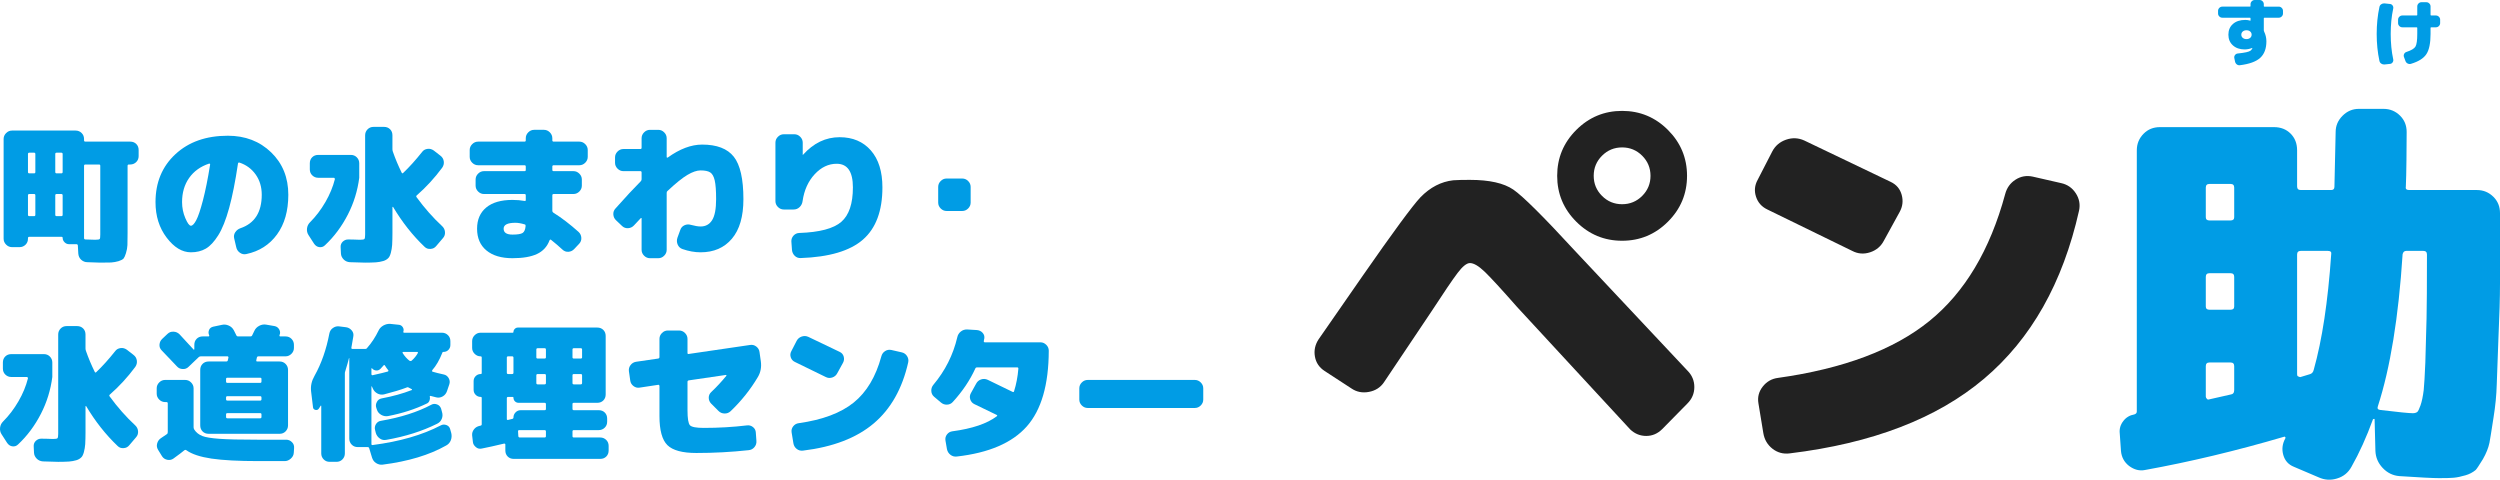
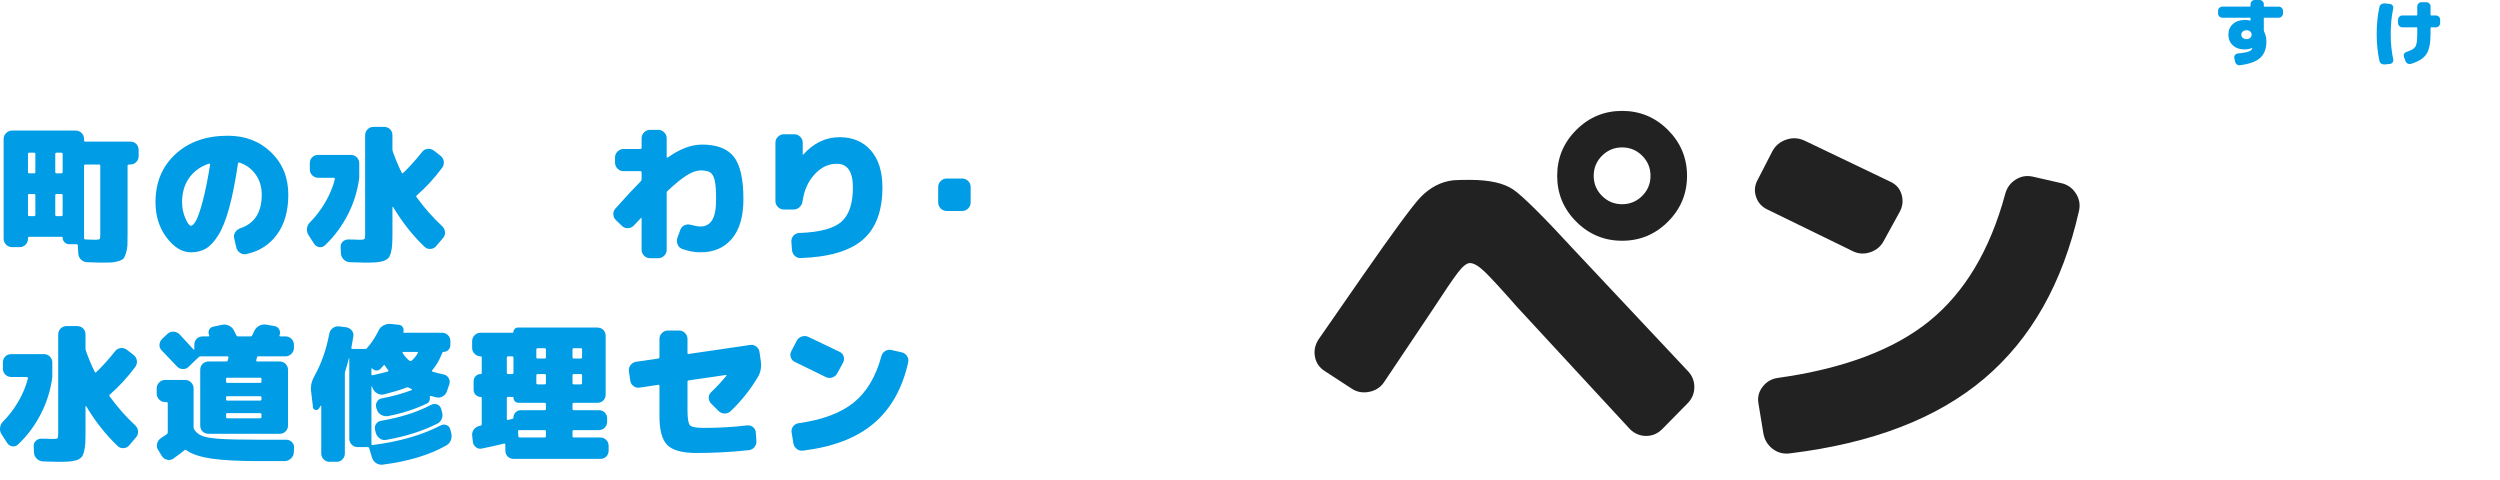
<svg xmlns="http://www.w3.org/2000/svg" id="_レイヤー_2" width="338.841" height="65.018" viewBox="0 0 338.841 65.018">
  <defs>
    <style>.cls-1{fill:#222;}.cls-1,.cls-2{stroke-width:0px;}.cls-2{fill:#009ce5;}</style>
  </defs>
  <g id="_header">
    <path class="cls-2" d="M11.571,19.196h6.08c.333,0,.606.107.82.32.213.213.32.487.32.82v.82c0,.32-.107.587-.32.8-.227.227-.5.34-.82.34h-.18c-.12,0-.18.06-.18.18v9.12c0,.827-.007,1.367-.02,1.62-.013.347-.08.713-.2,1.1-.107.347-.213.587-.32.72-.12.133-.347.253-.68.36-.32.093-.653.153-1,.18-.227.013-.72.02-1.48.02-.32,0-.907-.02-1.76-.06-.307,0-.587-.113-.84-.34-.227-.213-.354-.493-.38-.84l-.06-1.1c-.027-.107-.087-.16-.18-.16h-1.02c-.227,0-.427-.087-.6-.26-.174-.173-.26-.373-.26-.6,0-.093-.047-.14-.14-.14H3.971c-.12,0-.18.06-.18.18v.08c0,.32-.107.587-.32.8-.227.227-.5.34-.82.34h-1.02c-.307,0-.573-.113-.8-.34-.227-.227-.34-.493-.34-.8v-13.52c0-.307.113-.573.34-.8.227-.227.493-.34.8-.34h8.62c.32,0,.593.113.82.34.213.213.32.48.32.8v.18c0,.12.06.18.18.18ZM3.791,20.876v2.44c0,.12.06.18.18.18h.66c.107,0,.16-.06.16-.18v-2.44c0-.12-.053-.18-.16-.18h-.66c-.12,0-.18.06-.18.18ZM3.971,29.296h.66c.107,0,.16-.06.16-.18v-2.64c0-.12-.053-.18-.16-.18h-.66c-.12,0-.18.06-.18.18v2.64c0,.12.06.18.18.18ZM8.491,23.316v-2.44c0-.12-.06-.18-.18-.18h-.64c-.12,0-.18.06-.18.18v2.44c0,.12.06.18.18.18h.64c.12,0,.18-.06.18-.18ZM8.491,29.116v-2.64c0-.12-.06-.18-.18-.18h-.64c-.12,0-.18.06-.18.18v2.64c0,.12.06.18.18.18h.64c.12,0,.18-.06.18-.18ZM13.591,31.796v-9.32c0-.12-.053-.18-.16-.18h-1.86c-.12,0-.18.06-.18.18v9.8c0,.107.06.167.18.18.853.027,1.293.04,1.32.04.347,0,.553-.033.62-.1.053-.053.08-.253.08-.6Z" />
    <path class="cls-2" d="M30.877,18.396c2.36,0,4.316.75,5.87,2.25,1.553,1.5,2.33,3.417,2.33,5.75,0,2.187-.51,3.98-1.53,5.38-1.02,1.4-2.41,2.287-4.17,2.66-.307.067-.594.007-.86-.18-.267-.187-.433-.44-.5-.76l-.28-1.2c-.067-.293-.017-.567.15-.82.167-.253.396-.433.69-.54,1.933-.653,2.9-2.167,2.9-4.54,0-1.053-.273-1.967-.82-2.74-.547-.773-1.28-1.313-2.2-1.62-.107-.027-.173.013-.2.12-.36,2.427-.76,4.44-1.2,6.04-.44,1.6-.933,2.833-1.48,3.7-.547.867-1.107,1.467-1.68,1.8-.573.333-1.247.5-2.02.5-1.187,0-2.283-.663-3.29-1.99-1.007-1.327-1.51-2.93-1.51-4.81,0-2.667.9-4.833,2.7-6.5,1.8-1.667,4.167-2.5,7.1-2.5ZM25.117,29.566c.293.687.547,1.03.76,1.03.213,0,.453-.25.72-.75.267-.5.57-1.4.91-2.7.34-1.3.663-2.91.97-4.83.013-.04.003-.077-.03-.11-.033-.033-.07-.043-.11-.03-1.16.387-2.06,1.033-2.7,1.94-.64.907-.96,2-.96,3.28,0,.76.146,1.483.44,2.17Z" />
    <path class="cls-2" d="M48.691,22.136v1.96c-.227,1.76-.74,3.42-1.54,4.98-.827,1.613-1.86,3-3.1,4.16-.213.213-.473.3-.78.26-.28-.04-.513-.193-.7-.46l-.76-1.18c-.174-.267-.24-.567-.2-.9.04-.32.173-.593.4-.82.8-.8,1.5-1.72,2.1-2.76.586-1.013,1.013-2.047,1.28-3.1,0-.027-.013-.067-.04-.12-.027-.04-.06-.06-.1-.06h-2.12c-.32,0-.593-.113-.82-.34-.214-.213-.32-.48-.32-.8v-.82c0-.333.106-.607.32-.82.213-.213.487-.32.82-.32h4.42c.32,0,.586.107.8.32.227.227.34.5.34.82ZM56.451,26.716c1.08,1.48,2.24,2.793,3.48,3.94.227.213.353.473.38.78.027.32-.06.593-.26.82l-.92,1.08c-.2.253-.46.387-.78.4-.32.027-.587-.067-.8-.28-1.614-1.533-3.04-3.34-4.28-5.42h-.04c-.027,0-.04.007-.04.02v3.54c0,.56-.013,1.093-.04,1.6-.027.373-.087.733-.18,1.08-.094.347-.213.587-.36.72-.174.173-.394.3-.66.38-.32.093-.653.153-1,.18-.453.027-.94.04-1.46.04-.413,0-1.107-.02-2.08-.06-.333-.027-.607-.147-.82-.36-.24-.24-.367-.513-.38-.82l-.04-.82c-.027-.307.067-.567.28-.78.227-.213.487-.313.78-.3.187,0,.406.003.66.01.253.007.447.013.58.02.133.007.24.01.32.01.333,0,.533-.033.6-.1.067-.067.1-.267.1-.6v-13.46c0-.32.113-.593.34-.82.213-.213.48-.32.8-.32h1.42c.333,0,.606.107.82.32.213.213.32.487.32.82v1.88c0,.12.02.233.06.34.333.96.733,1.913,1.2,2.86.053.093.12.1.2.02.84-.8,1.693-1.747,2.56-2.84.173-.24.42-.38.74-.42.293-.04.573.033.84.22l.9.7c.267.2.42.46.46.78.04.307-.033.593-.22.86-1.04,1.4-2.187,2.647-3.44,3.74-.08.067-.094.147-.04.24Z" />
-     <path class="cls-2" d="M74.861,18.736v.28c0,.12.06.18.18.18h3.48c.306,0,.573.113.8.34.227.227.34.493.34.8v.92c0,.307-.114.573-.34.8-.227.227-.493.34-.8.34h-3.48c-.12,0-.18.06-.18.18v.46c0,.107.06.16.18.16h2.68c.306,0,.573.113.8.34.227.227.34.493.34.8v.82c0,.307-.113.573-.34.8-.227.227-.494.34-.8.34h-2.68c-.12,0-.18.06-.18.18v2.08c0,.12.053.213.16.28,1.106.693,2.24,1.56,3.4,2.6.227.213.35.477.37.79.02.313-.077.583-.29.81l-.68.72c-.213.227-.473.35-.78.37-.307.02-.573-.077-.8-.29-.507-.467-1.02-.907-1.54-1.32-.08-.08-.154-.06-.22.06-.32.853-.887,1.47-1.7,1.85-.813.38-1.92.57-3.32.57-1.507,0-2.684-.35-3.53-1.05-.847-.7-1.27-1.683-1.27-2.95,0-1.227.413-2.183,1.24-2.87.827-.687,2.013-1.03,3.56-1.03.586,0,1.133.047,1.64.14.107.027.16-.02.16-.14v-.62c0-.12-.053-.18-.16-.18h-5.5c-.307,0-.573-.113-.8-.34-.227-.227-.34-.493-.34-.8v-.82c0-.307.113-.573.34-.8.227-.227.493-.34.8-.34h5.5c.107,0,.16-.053.16-.16v-.46c0-.12-.053-.18-.16-.18h-6.3c-.307,0-.573-.113-.8-.34-.227-.227-.34-.493-.34-.8v-.92c0-.307.113-.573.34-.8.227-.227.493-.34.8-.34h6.3c.107,0,.16-.06.16-.18v-.28c0-.307.113-.573.34-.8.227-.227.493-.34.8-.34h1.32c.306,0,.573.113.8.34.227.227.34.493.34.8ZM69.461,31.796c.68,0,1.136-.073,1.37-.22.233-.147.37-.467.41-.96,0-.12-.04-.187-.12-.2-.48-.147-.9-.22-1.26-.22-1.067,0-1.6.267-1.6.8,0,.533.4.8,1.2.8Z" />
    <path class="cls-2" d="M95.159,19.596c2,0,3.433.55,4.3,1.65.866,1.1,1.3,3.017,1.3,5.75,0,2.347-.52,4.133-1.56,5.36-1.04,1.227-2.453,1.84-4.24,1.84-.8,0-1.62-.147-2.46-.44-.307-.107-.523-.31-.65-.61s-.137-.61-.03-.93l.38-1.04c.093-.293.28-.507.56-.64.28-.133.573-.153.88-.06.547.147.987.22,1.32.22.68,0,1.2-.287,1.56-.86.36-.573.54-1.52.54-2.84,0-1.16-.063-2.01-.19-2.55-.127-.54-.33-.9-.61-1.08-.28-.18-.714-.27-1.3-.27-.507,0-1.104.203-1.79.61-.687.407-1.583,1.13-2.69,2.17-.08.053-.12.14-.12.26v7.72c0,.307-.113.573-.34.8-.227.227-.494.34-.8.34h-1.12c-.307,0-.573-.113-.8-.34-.227-.227-.34-.493-.34-.8v-4.26c0-.027-.013-.043-.04-.05-.027-.007-.053.003-.08.03l-.92.98c-.213.227-.477.35-.79.37-.313.02-.584-.077-.81-.29l-.82-.78c-.227-.213-.35-.477-.37-.79-.02-.313.077-.583.29-.81,1.386-1.56,2.527-2.787,3.42-3.68.08-.08.12-.173.12-.28v-.92c0-.12-.053-.18-.16-.18h-2.3c-.307,0-.573-.113-.8-.34-.227-.227-.34-.493-.34-.8v-.72c0-.307.113-.573.34-.8.227-.227.493-.34.8-.34h2.3c.107,0,.16-.06.16-.18v-1.28c0-.307.113-.573.34-.8.227-.227.493-.34.8-.34h1.12c.306,0,.573.113.8.34.227.227.34.493.34.8v2.56c0,.027.017.047.05.06.033.013.063.013.09,0,1.626-1.173,3.18-1.76,4.66-1.76Z" />
    <path class="cls-2" d="M113.799,18.596c1.773,0,3.183.597,4.23,1.79,1.047,1.193,1.57,2.863,1.57,5.01,0,3.187-.88,5.547-2.64,7.08-1.76,1.533-4.573,2.367-8.44,2.5-.32.013-.59-.09-.81-.31-.22-.22-.344-.49-.37-.81l-.08-1.12c-.013-.307.083-.573.29-.8.207-.227.463-.347.77-.36,2.76-.093,4.663-.597,5.71-1.51,1.047-.913,1.57-2.47,1.57-4.67,0-2.133-.734-3.2-2.2-3.2-1.107,0-2.1.473-2.98,1.42-.88.947-1.427,2.16-1.64,3.64-.04.32-.174.59-.4.81-.227.22-.5.33-.82.33h-1.32c-.307,0-.573-.113-.8-.34-.227-.227-.34-.493-.34-.8v-7.92c0-.307.113-.573.34-.8.227-.227.493-.34.8-.34h1.42c.307,0,.573.113.8.34.227.227.34.493.34.8v1.66l.04-.02c1.427-1.587,3.08-2.38,4.96-2.38Z" />
    <path class="cls-2" d="M127.159,27.456v-2.12c0-.307.113-.573.34-.8.227-.227.493-.34.8-.34h2.12c.306,0,.573.113.8.34.227.227.34.493.34.8v2.12c0,.307-.113.573-.34.8-.227.227-.494.34-.8.34h-2.12c-.307,0-.573-.113-.8-.34-.227-.227-.34-.493-.34-.8Z" />
    <path class="cls-2" d="M7.091,49.136v1.96c-.227,1.76-.74,3.42-1.54,4.98-.827,1.613-1.86,3-3.1,4.16-.213.213-.473.3-.78.26-.28-.04-.513-.193-.7-.46l-.76-1.18c-.174-.267-.24-.567-.2-.9.04-.32.173-.593.4-.82.8-.8,1.5-1.72,2.1-2.76.586-1.013,1.013-2.047,1.28-3.1,0-.027-.013-.067-.04-.12-.027-.04-.06-.06-.1-.06H1.531c-.32,0-.593-.113-.82-.34-.214-.213-.32-.48-.32-.8v-.82c0-.333.106-.607.32-.82.213-.213.487-.32.82-.32h4.42c.32,0,.586.107.8.32.227.227.34.5.34.82ZM14.851,53.716c1.08,1.48,2.24,2.793,3.48,3.94.227.213.353.473.38.78.027.32-.06.593-.26.82l-.92,1.08c-.2.253-.46.387-.78.4-.32.027-.587-.067-.8-.28-1.614-1.533-3.04-3.34-4.28-5.42h-.04c-.027,0-.04.007-.04.02v3.54c0,.56-.013,1.093-.04,1.6-.027.373-.087.733-.18,1.08-.094.347-.213.587-.36.72-.174.173-.394.3-.66.38-.32.093-.653.153-1,.18-.453.027-.94.04-1.46.04-.413,0-1.107-.02-2.08-.06-.333-.027-.607-.147-.82-.36-.24-.24-.367-.513-.38-.82l-.04-.82c-.027-.307.067-.567.28-.78.227-.213.487-.313.78-.3.187,0,.406.003.66.01.253.007.447.013.58.02.133.007.24.01.32.01.333,0,.533-.033.6-.1.067-.067.1-.267.1-.6v-13.46c0-.32.113-.593.34-.82.213-.213.48-.32.8-.32h1.42c.333,0,.606.107.82.32.213.213.32.487.32.82v1.88c0,.12.02.233.06.34.333.96.733,1.913,1.2,2.86.053.093.12.1.2.02.84-.8,1.693-1.747,2.56-2.84.173-.24.42-.38.74-.42.293-.04.573.033.84.22l.9.7c.267.2.42.46.46.78.04.307-.033.593-.22.86-1.04,1.4-2.187,2.647-3.44,3.74-.08.067-.094.147-.04.24Z" />
    <path class="cls-2" d="M34.839,59.596h3.96c.293,0,.553.113.78.34.213.213.307.48.28.8l-.04.62c-.013.307-.147.573-.4.8-.253.227-.527.34-.82.34h-3.56c-2.707,0-4.833-.113-6.38-.34-1.52-.227-2.647-.6-3.38-1.12-.094-.08-.193-.08-.3,0-.267.227-.76.6-1.48,1.12-.24.173-.52.227-.84.16-.307-.067-.54-.227-.7-.48l-.54-.88c-.16-.267-.2-.547-.12-.84.08-.307.247-.547.5-.72l.8-.54c.093-.053.14-.147.14-.28v-3.9c0-.12-.06-.18-.18-.18h-.18c-.307,0-.573-.113-.8-.34-.227-.227-.34-.493-.34-.8v-.72c0-.307.113-.573.34-.8.227-.227.493-.34.8-.34h2.72c.306,0,.573.113.8.34.227.227.34.493.34.8v5.28c0,.107.033.213.1.32.253.387.613.673,1.08.86.44.173,1.213.3,2.32.38,1.093.08,2.793.12,5.1.12ZM38.699,48.296h-3.66c-.12,0-.193.053-.22.16l-.08.36c-.013.04-.007.087.02.14.013.027.047.04.1.04h3.04c.32,0,.586.107.8.32.227.227.34.5.34.82v7.52c0,.32-.114.593-.34.82-.213.213-.48.32-.8.32h-9.62c-.334,0-.607-.107-.82-.32-.213-.213-.32-.487-.32-.82v-7.52c0-.333.106-.607.32-.82.213-.213.487-.32.82-.32h2.38c.12,0,.193-.053.22-.16l.08-.36c.013-.027.007-.067-.02-.12-.027-.04-.06-.06-.1-.06h-3.62c-.12,0-.22.04-.3.12l-1.36,1.3c-.227.227-.5.327-.82.3-.307-.013-.56-.133-.76-.36l-2.06-2.16c-.227-.227-.327-.493-.3-.8.026-.307.146-.56.36-.76l.72-.68c.24-.227.52-.327.84-.3.307.013.573.133.8.36l1.9,2.06c.027.027.047.033.06.02.027-.027.04-.047.04-.06v-.6c0-.333.106-.607.32-.82.213-.213.486-.32.82-.32h.8c.027,0,.047-.013.06-.04.027-.053.033-.087.02-.1-.12-.24-.127-.487-.02-.74.093-.227.28-.373.56-.44l1.14-.24c.32-.08.633-.053.94.08.32.133.56.353.72.66l.34.68c.04.093.12.14.24.14h1.66c.12,0,.2-.047.24-.14l.3-.62c.133-.293.353-.52.66-.68.306-.16.613-.213.92-.16l1.16.2c.28.053.493.213.64.48.133.253.14.507.02.76-.013.027-.007.067.02.12.013.027.04.04.08.04h.72c.32,0,.587.107.8.32.227.227.34.5.34.82v.42c0,.307-.114.573-.34.8-.227.227-.493.34-.8.34ZM35.439,51.716v-.36c0-.107-.06-.16-.18-.16h-4.44c-.12,0-.18.053-.18.16v.36c0,.12.06.18.18.18h4.44c.12,0,.18-.06.18-.18ZM35.439,54.116v-.24c0-.12-.06-.18-.18-.18h-4.44c-.12,0-.18.06-.18.18v.24c0,.12.06.18.18.18h4.44c.12,0,.18-.06.18-.18ZM35.439,56.516v-.36c0-.107-.06-.16-.18-.16h-4.44c-.12,0-.18.053-.18.16v.36c0,.12.06.18.18.18h4.44c.12,0,.18-.06.18-.18Z" />
    <path class="cls-2" d="M60.481,60.376c-2.28,1.293-5.153,2.16-8.62,2.6-.307.04-.607-.033-.9-.22-.254-.16-.434-.407-.54-.74l-.38-1.26c-.027-.107-.1-.16-.22-.16h-1.34c-.32,0-.587-.107-.8-.32-.227-.227-.34-.5-.34-.82v-10.92h-.04c-.094.4-.26.987-.5,1.76-.04.093-.06.2-.06.32v10.84c0,.32-.113.593-.34.82-.213.213-.48.32-.8.32h-.92c-.32,0-.587-.107-.8-.32-.227-.227-.34-.5-.34-.82v-6.42c0-.027-.007-.047-.02-.06-.013-.013-.033-.007-.06.02l-.24.38c-.12.173-.28.233-.48.18-.2-.053-.307-.18-.32-.38l-.26-2.16c-.08-.707.08-1.407.48-2.1.92-1.64,1.586-3.547,2-5.72.066-.32.227-.567.48-.74.267-.187.547-.26.84-.22l.96.12c.293.04.546.187.76.44.2.24.266.52.2.84-.107.667-.193,1.167-.26,1.5-.013.013-.007.047.02.1.027.04.066.06.12.06h1.72c.133,0,.227-.047.28-.14.6-.68,1.113-1.46,1.54-2.34.133-.293.353-.527.66-.7.293-.16.593-.233.9-.22l1.16.12c.24.013.427.12.56.32.133.2.16.413.08.64-.013.013-.007.04.02.08.026.027.046.04.06.04h5.16c.32,0,.593.113.82.34.213.213.32.48.32.8v.54c0,.253-.094.473-.28.66-.173.173-.387.26-.64.26-.107,0-.167.047-.18.14-.387.973-.84,1.753-1.36,2.34-.013.027-.02.067-.02.12,0,.04.02.067.06.08.4.12.906.247,1.52.38.28.053.5.213.66.48.16.267.193.547.1.84l-.32.94c-.107.307-.293.54-.56.7-.293.173-.593.22-.9.14l-.78-.2c-.027,0-.047.007-.06.02-.027.027-.04.047-.04.06.053.173.04.367-.04.58-.067.187-.2.32-.4.4-1.547.747-3.287,1.307-5.22,1.68-.307.053-.607,0-.9-.16-.307-.173-.507-.413-.6-.72l-.08-.24c-.093-.267-.067-.533.08-.8.133-.267.353-.427.66-.48,1.493-.28,2.84-.653,4.04-1.12.04,0,.06-.013.06-.04,0-.04-.007-.067-.02-.08-.094-.04-.233-.113-.42-.22-.107-.067-.213-.067-.32,0-.773.293-1.787.6-3.04.92-.334.067-.64.02-.92-.14-.28-.16-.48-.387-.6-.68l-.12-.26c0-.013-.013-.02-.04-.02-.013,0-.02.013-.02.04v7.78c0,.12.06.167.18.14,3.64-.467,6.713-1.353,9.22-2.66.24-.133.5-.147.78-.04.267.107.433.3.5.58l.14.5c.08.333.06.66-.06.98-.12.307-.327.54-.62.7ZM51.981,49.536l-.42.46c-.16.16-.354.233-.58.22-.24-.027-.427-.127-.56-.3h-.06c-.013,0-.02.007-.02.02v.78c0,.053.02.093.06.12.053.027.086.033.1.02,1.013-.227,1.7-.393,2.06-.5.04-.013.067-.04.08-.08.013-.04.007-.073-.02-.1-.174-.213-.32-.42-.44-.62-.067-.107-.134-.113-.2-.02ZM50.941,58.696l-.1-.4c-.08-.293-.04-.567.12-.82.16-.253.386-.4.68-.44,2.693-.467,4.967-1.193,6.82-2.18.24-.133.5-.147.78-.04.253.093.433.28.54.56l.12.44c.106.334.1.647-.02.94-.12.307-.334.533-.64.68-2,1-4.293,1.727-6.88,2.18-.32.067-.614.007-.88-.18-.267-.187-.447-.433-.54-.74ZM55.781,48.896c.373-.333.66-.687.86-1.06.013-.013.013-.04,0-.08-.027-.04-.053-.06-.08-.06h-1.92c-.027,0-.053.02-.08.06-.013.04-.013.067,0,.08.28.44.593.793.94,1.06.093.053.187.053.28,0Z" />
    <path class="cls-2" d="M77.593,58.476v.64c0,.12.06.18.18.18h3.58c.32,0,.593.113.82.34.213.213.32.48.32.8v.62c0,.333-.107.607-.32.82-.213.213-.487.32-.82.32h-11.72c-.334,0-.607-.107-.82-.32-.213-.213-.32-.487-.32-.82v-.8c0-.053-.013-.087-.04-.1-.053-.027-.087-.04-.1-.04-1.28.307-2.3.533-3.06.68-.307.067-.573,0-.8-.2-.253-.213-.387-.453-.4-.72l-.1-.86c-.027-.307.06-.587.26-.84.187-.24.447-.393.78-.46l.08-.02c.12-.013.18-.08.18-.2v-3.56c0-.093-.047-.14-.14-.14-.267,0-.494-.093-.68-.28-.187-.187-.28-.413-.28-.68v-1.18c0-.267.093-.493.28-.68.187-.187.413-.28.68-.28.093,0,.14-.047.14-.14v-2.1c0-.107-.053-.16-.16-.16-.307,0-.573-.113-.8-.34-.227-.227-.34-.493-.34-.8v-.92c0-.307.113-.573.34-.8.227-.227.493-.34.8-.34h4.36c.067,0,.1-.033.1-.1,0-.16.06-.3.18-.42.12-.12.26-.18.42-.18h10.76c.333,0,.607.107.82.32.213.213.32.487.32.82v7.92c0,.333-.107.607-.32.82-.213.213-.487.32-.82.32h-3.18c-.12,0-.18.053-.18.16v.66c0,.12.06.18.18.18h3.38c.333,0,.606.107.82.32.213.213.32.487.32.82v.42c0,.32-.107.587-.32.8-.227.227-.5.34-.82.34h-3.38c-.12,0-.18.06-.18.18ZM68.693,48.476v2.04c0,.12.06.18.18.18h.54c.12,0,.18-.06.18-.18v-2.04c0-.12-.06-.18-.18-.18h-.54c-.12,0-.18.06-.18.18ZM70.573,55.596h3.24c.12,0,.18-.053.18-.16v-.66c0-.12-.06-.18-.18-.18h-3.52c-.2,0-.367-.067-.5-.2-.134-.133-.2-.3-.2-.5,0-.067-.033-.1-.1-.1h-.62c-.12,0-.18.06-.18.18v2.82c0,.053.013.087.04.1.053.027.093.033.12.02l.58-.14c.107-.027.16-.093.16-.2,0-.267.1-.5.3-.7.187-.187.413-.28.68-.28ZM73.993,59.116v-.64c0-.12-.06-.18-.18-.18h-3.44c-.107,0-.16.053-.16.16l.04.68c.027.107.093.16.2.16h3.36c.12,0,.18-.06.18-.18ZM72.693,47.376v1.06c0,.107.06.16.18.16h.94c.12,0,.18-.053.18-.16v-1.06c0-.12-.06-.18-.18-.18h-.94c-.12,0-.18.06-.18.18ZM72.693,50.876v1.04c0,.12.06.18.18.18h.94c.12,0,.18-.06.18-.18v-1.04c0-.12-.06-.18-.18-.18h-.94c-.12,0-.18.06-.18.18ZM78.713,47.196h-.94c-.12,0-.18.06-.18.18v1.06c0,.107.06.16.18.16h.94c.12,0,.18-.053.18-.16v-1.06c0-.12-.06-.18-.18-.18ZM78.893,51.916v-1.04c0-.12-.06-.18-.18-.18h-.94c-.12,0-.18.06-.18.18v1.04c0,.12.06.18.18.18h.94c.12,0,.18-.06.18-.18Z" />
    <path class="cls-2" d="M96.401,53.136c.733-.693,1.42-1.433,2.06-2.22.013-.04-.007-.073-.06-.1l-5.06.74c-.107.027-.16.093-.16.2v3.84c0,1.12.11,1.8.33,2.04.22.24.843.36,1.87.36,2.013,0,3.967-.113,5.86-.34.306-.04.58.037.82.23.24.193.367.443.38.75l.08,1.12c.027.32-.063.603-.27.85-.207.247-.47.383-.79.41-2.333.253-4.694.38-7.08.38-1.894,0-3.2-.353-3.92-1.06s-1.08-2.02-1.08-3.94v-4.08c0-.04-.017-.08-.05-.12-.033-.04-.07-.053-.11-.04l-2.52.38c-.307.053-.587-.017-.84-.21-.253-.193-.4-.443-.44-.75l-.18-1.26c-.04-.307.033-.583.22-.83.187-.247.433-.397.74-.45l3.02-.44c.106-.027.16-.093.16-.2v-2.46c0-.307.113-.573.34-.8.227-.227.493-.34.8-.34h1.52c.307,0,.573.113.8.34.227.227.34.493.34.8v1.9c0,.12.053.167.16.14l8.32-1.22c.307-.053.586.017.84.21.253.193.4.443.44.75l.18,1.26c.107.787-.027,1.493-.4,2.12-1,1.693-2.234,3.24-3.7,4.64-.227.213-.5.317-.82.31-.32-.007-.594-.123-.82-.35l-1-1c-.213-.227-.32-.49-.32-.79s.113-.557.34-.77Z" />
    <path class="cls-2" d="M114.255,49.176l-.78,1.42c-.147.28-.373.47-.68.57-.307.1-.6.077-.88-.07l-4.18-2.04c-.28-.133-.467-.343-.56-.63-.093-.287-.067-.563.08-.83l.72-1.4c.146-.28.373-.473.68-.58.307-.107.607-.093.9.04l4.26,2.04c.28.133.46.347.54.64.08.293.046.573-.1.84ZM108.255,57.356c3.227-.453,5.713-1.387,7.46-2.8,1.747-1.413,2.993-3.5,3.74-6.26.08-.307.25-.543.51-.71.26-.167.543-.217.85-.15l1.4.32c.307.067.547.233.72.5.173.267.227.553.16.86-.8,3.56-2.36,6.32-4.68,8.28-2.32,1.96-5.513,3.187-9.58,3.68-.32.04-.604-.037-.85-.23-.247-.193-.397-.45-.45-.77l-.24-1.46c-.053-.307.017-.583.21-.83.193-.247.443-.39.75-.43Z" />
-     <path class="cls-2" d="M133.407,45.896c-.013.04-.027.093-.04.16-.013.067-.02.12-.02.16-.027.12.02.18.14.18h7.52c.307,0,.573.113.8.34.227.227.34.493.34.8-.013,4.613-1.007,8.033-2.98,10.26-1.974,2.227-5.134,3.587-9.48,4.08-.32.04-.607-.037-.86-.23-.253-.193-.414-.45-.48-.77l-.2-1.16c-.053-.307.013-.583.2-.83.187-.247.433-.39.74-.43,2.693-.36,4.7-1.04,6.02-2.04.08-.053.073-.113-.02-.18l-3.02-1.46c-.28-.133-.467-.347-.56-.64-.094-.293-.067-.573.08-.84l.72-1.3c.146-.28.37-.47.67-.57.3-.1.597-.083.89.05l3.38,1.64c.107.053.173.02.2-.1.293-.92.487-1.933.58-3.04,0-.12-.047-.18-.14-.18h-5.46c-.12,0-.2.053-.24.16-.733,1.6-1.753,3.113-3.06,4.54-.214.227-.477.343-.79.35-.313.007-.59-.097-.83-.31l-.92-.78c-.227-.2-.347-.457-.36-.77-.013-.313.08-.59.28-.83,1.6-1.907,2.68-4.053,3.24-6.44.067-.32.227-.58.48-.78.253-.2.54-.293.86-.28l1.32.08c.32.027.58.153.78.38.2.227.273.487.22.78Z" />
-     <path class="cls-2" d="M146.285,54.156v-1.52c0-.307.113-.573.34-.8.227-.227.493-.34.8-.34h14.52c.307,0,.573.113.8.34.227.227.34.493.34.8v1.52c0,.307-.113.573-.34.8-.227.227-.493.34-.8.34h-14.52c-.307,0-.573-.113-.8-.34-.227-.227-.34-.493-.34-.8Z" />
    <path class="cls-1" d="M199.229,24.38c2.64,0,4.601.44,5.885,1.32,1.283.88,4.051,3.63,8.305,8.25l15.29,16.28c.623.624.935,1.366.935,2.228,0,.862-.312,1.604-.935,2.227l-3.41,3.465c-.624.624-1.347.935-2.173.935-.825,0-1.549-.293-2.172-.88l-15.345-16.61c-2.127-2.42-3.594-4.015-4.4-4.785-.807-.77-1.467-1.155-1.98-1.155-.44,0-1.0.449-1.677,1.347-.679.899-1.843,2.612-3.492,5.143l-6.49,9.68c-.477.697-1.155,1.127-2.035,1.292-.88.165-1.669.009-2.365-.467l-3.63-2.365c-.734-.476-1.174-1.127-1.32-1.953-.147-.825.018-1.604.495-2.338l5.995-8.635c4.106-5.903,6.71-9.441,7.81-10.615,1.32-1.356,2.805-2.126,4.455-2.31.513-.036,1.265-.055,2.255-.055ZM213.639,30.045c-1.724-1.723-2.585-3.795-2.585-6.215s.861-4.491,2.585-6.215c1.723-1.723,3.795-2.585,6.215-2.585,2.42,0,4.491.862,6.215,2.585,1.723,1.724,2.585,3.795,2.585,6.215s-.862,4.492-2.585,6.215c-1.724,1.724-3.795,2.585-6.215,2.585-2.42,0-4.492-.861-6.215-2.585ZM222.577,26.552c.751-.751,1.127-1.659,1.127-2.722,0-1.063-.376-1.971-1.127-2.723-.752-.751-1.66-1.127-2.723-1.127-1.064,0-1.971.376-2.722,1.127-.752.752-1.127,1.659-1.127,2.723,0,1.064.375,1.971,1.127,2.722.751.752,1.658,1.127,2.722,1.127,1.063,0,1.971-.376,2.723-1.127Z" />
    <path class="cls-1" d="M257.474,28.725l-2.145,3.905c-.404.77-1.027,1.292-1.87,1.567-.844.275-1.65.211-2.42-.193l-11.495-5.61c-.77-.366-1.284-.944-1.54-1.733-.257-.788-.184-1.549.22-2.282l1.98-3.85c.403-.77,1.026-1.301,1.87-1.595.843-.293,1.668-.256,2.475.11l11.715,5.61c.77.367,1.265.954,1.485,1.76.22.807.128,1.577-.275,2.31ZM240.974,51.22c8.873-1.246,15.711-3.813,20.515-7.7,4.803-3.886,8.231-9.625,10.285-17.215.22-.843.688-1.494,1.403-1.953.715-.458,1.494-.596,2.337-.412l3.85.88c.843.184,1.503.642,1.98,1.375.476.734.623,1.522.44,2.365-2.2,9.79-6.49,17.38-12.87,22.77-6.38,5.39-15.162,8.764-26.345,10.12-.88.11-1.659-.101-2.337-.633-.679-.532-1.091-1.237-1.238-2.117l-.66-4.015c-.147-.843.045-1.604.577-2.282.531-.678,1.219-1.073,2.062-1.183Z" />
-     <path class="cls-2" d="M326.521,25.755h9.185c.88,0,1.631.312,2.255.935.586.587.88,1.32.88,2.2v9.57c0,1.834-.074,4.364-.22,7.59-.037.697-.11,2.714-.22,6.05-.037,1.43-.184,2.934-.44,4.51-.294,1.907-.477,3.044-.55,3.41-.147.696-.44,1.43-.88,2.2-.514.843-.844,1.338-.99,1.485-.404.33-.862.568-1.375.715-.624.183-1.155.293-1.595.33-.33.036-.99.055-1.98.055-.844,0-2.64-.092-5.39-.275-.88-.074-1.632-.44-2.255-1.1-.624-.66-.954-1.43-.99-2.31l-.11-4.29c0-.036-.019-.055-.055-.055-.074,0-.129.019-.165.055-.88,2.42-1.852,4.565-2.915,6.435-.44.806-1.1,1.338-1.98,1.595-.844.256-1.669.201-2.475-.165l-3.355-1.43c-.734-.294-1.21-.825-1.43-1.595-.22-.77-.129-1.522.275-2.255.036-.036.036-.091,0-.165-.074-.073-.129-.091-.165-.055-6.49,1.906-12.779,3.41-18.865,4.51-.734.146-1.449-.037-2.145-.55-.66-.514-1.027-1.192-1.1-2.035l-.165-2.365c-.074-.623.091-1.191.495-1.705.366-.476.861-.77,1.485-.88.22-.073.33-.201.33-.385V20.365c0-.88.311-1.631.935-2.255.586-.586,1.32-.88,2.2-.88h15.455c.916,0,1.668.294,2.255.88.586.587.88,1.339.88,2.255v4.895c0,.33.165.495.495.495h4.125c.293,0,.44-.146.44-.44l.165-7.425c0-.843.311-1.576.935-2.2.623-.623,1.356-.935,2.2-.935h3.355c.88,0,1.631.312,2.255.935.586.587.88,1.32.88,2.2,0,.844-.009,2.09-.027,3.74-.019,1.65-.046,2.86-.083,3.63-.074.33.073.495.44.495ZM298.966,25.425v4.015c0,.294.165.44.495.44h2.86c.33,0,.495-.146.495-.44v-4.015c0-.33-.165-.495-.495-.495h-2.86c-.33,0-.495.165-.495.495ZM298.966,37.525v4.015c0,.294.165.44.495.44h2.86c.33,0,.495-.146.495-.44v-4.015c0-.33-.165-.495-.495-.495h-2.86c-.33,0-.495.165-.495.495ZM298.966,49.625v4.125c0,.11.055.22.165.33.073.074.165.092.275.055l2.915-.66c.33-.036.495-.238.495-.605v-3.245c0-.33-.165-.495-.495-.495h-2.86c-.33,0-.495.165-.495.495ZM311.781,51.11l1.265-.385c.293-.073.476-.275.55-.605,1.136-4.033,1.925-9.24,2.365-15.62.073-.33-.074-.495-.44-.495h-3.685c-.33,0-.495.165-.495.495v16.225c0,.147.036.239.11.275.146.074.256.11.33.11ZM327.016,56.005c.256,0,.458-.055.605-.165.11-.073.256-.366.44-.88.183-.513.33-1.21.44-2.09.073-.733.146-1.98.22-3.74.036-1.503.091-3.501.165-5.995.036-1.576.055-4.455.055-8.635,0-.33-.165-.495-.495-.495h-2.31c-.257,0-.422.147-.495.44-.55,8.544-1.669,15.419-3.355,20.625-.11.294,0,.459.33.495,2.42.294,3.886.44,4.4.44Z" />
    <path class="cls-2" d="M306.828.57v.25c0,.053.027.08.08.08h1.95c.153,0,.286.057.4.17.113.113.17.247.17.4v.36c0,.153-.057.287-.17.4-.114.113-.247.17-.4.17h-1.95c-.053,0-.08.03-.08.09v1.63c0,.033.013.083.04.15.207.427.31.87.31,1.33,0,.98-.277,1.725-.83,2.235-.553.51-1.473.845-2.76,1.005-.16.02-.302-.018-.425-.115-.124-.097-.202-.225-.235-.385l-.1-.48c-.027-.147.007-.282.1-.405.093-.123.217-.192.37-.205.507-.053.892-.11,1.155-.17.263-.06.448-.127.555-.2.107-.073.19-.173.25-.3.007-.007.01-.017.01-.03,0-.013.003-.023.01-.03v-.02h-.02c-.34.133-.683.2-1.03.2-.653,0-1.183-.183-1.59-.55-.407-.367-.61-.85-.61-1.45,0-.607.207-1.092.62-1.455.413-.363.973-.545,1.68-.545.207,0,.43.033.67.1h.02c.007,0,.01-.003.01-.01v-.3c0-.06-.03-.09-.09-.09h-3.74c-.153,0-.287-.057-.4-.17-.114-.113-.17-.247-.17-.4v-.36c0-.153.056-.287.17-.4.113-.113.247-.17.4-.17h3.74c.06,0,.09-.027.09-.08v-.25c0-.153.057-.287.17-.4.113-.113.247-.17.4-.17h.66c.153,0,.287.057.4.17.113.113.17.247.17.4ZM303.973,5.13c.13.113.298.17.505.17.207,0,.375-.057.505-.17.13-.113.195-.257.195-.43,0-.173-.065-.317-.195-.43-.13-.113-.299-.17-.505-.17-.207,0-.375.057-.505.17-.13.113-.195.257-.195.43,0,.173.065.317.195.43Z" />
    <path class="cls-2" d="M323.188.46l.75.08c.146.013.263.083.35.21.086.127.113.263.08.41-.227,1.053-.34,2.2-.34,3.44s.113,2.387.34,3.44c.033.147.007.283-.08.41-.087.127-.204.197-.35.21l-.75.08c-.16.013-.307-.025-.44-.115-.134-.09-.217-.215-.25-.375-.247-1.147-.37-2.363-.37-3.65,0-1.287.123-2.503.37-3.65.033-.16.116-.285.25-.375.133-.09.28-.128.44-.115ZM329.428.87v1.14c0,.06.03.09.09.09h.64c.153,0,.287.057.4.17.113.113.17.247.17.4v.46c0,.153-.057.287-.17.4-.114.113-.247.17-.4.17h-.64c-.06,0-.09.03-.09.09v.81c0,1.247-.187,2.157-.56,2.73-.373.573-1.07,1.013-2.09,1.32-.154.047-.303.033-.45-.04-.147-.073-.247-.187-.3-.34l-.2-.54c-.053-.147-.047-.287.02-.42.066-.133.173-.223.32-.27.653-.213,1.06-.458,1.22-.735.16-.277.24-.845.24-1.705v-.81c0-.06-.03-.09-.09-.09h-1.94c-.154,0-.287-.057-.4-.17-.114-.113-.17-.247-.17-.4v-.46c0-.153.056-.287.17-.4.113-.113.247-.17.4-.17h1.94c.06,0,.09-.03.09-.09V.87c0-.153.057-.287.17-.4.113-.113.247-.17.4-.17h.66c.153,0,.287.057.4.17.113.113.17.247.17.4Z" />
  </g>
</svg>